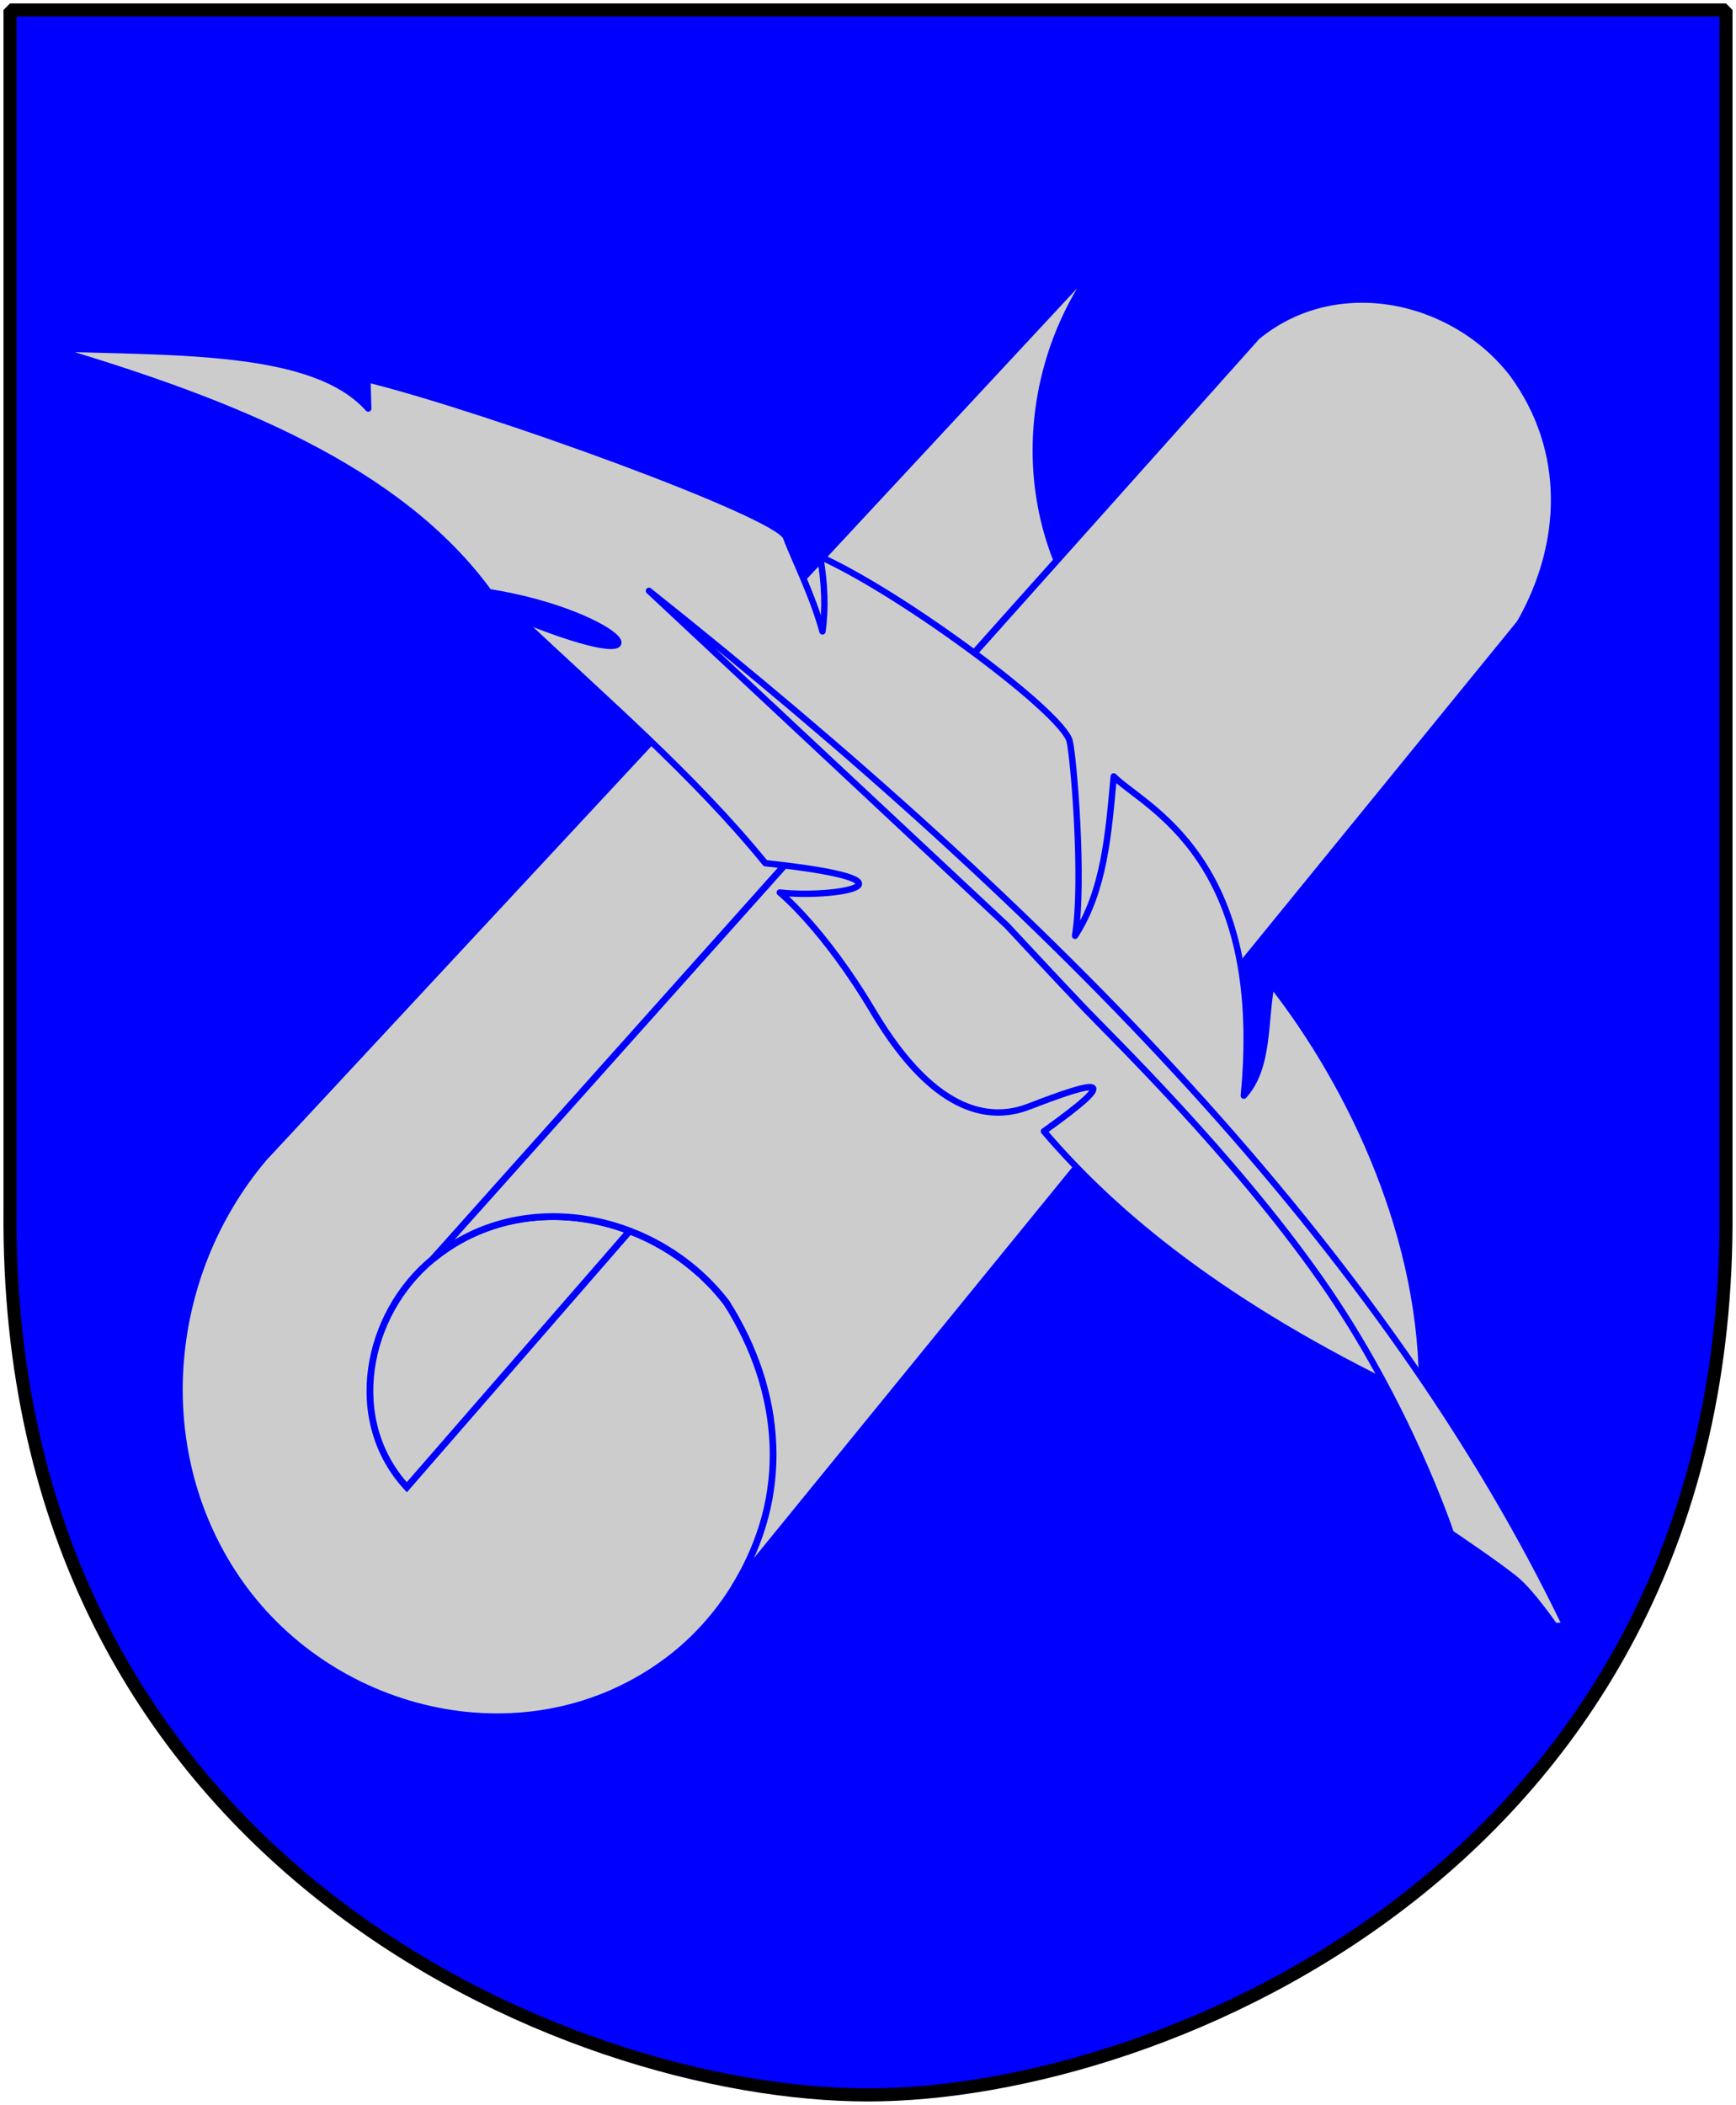
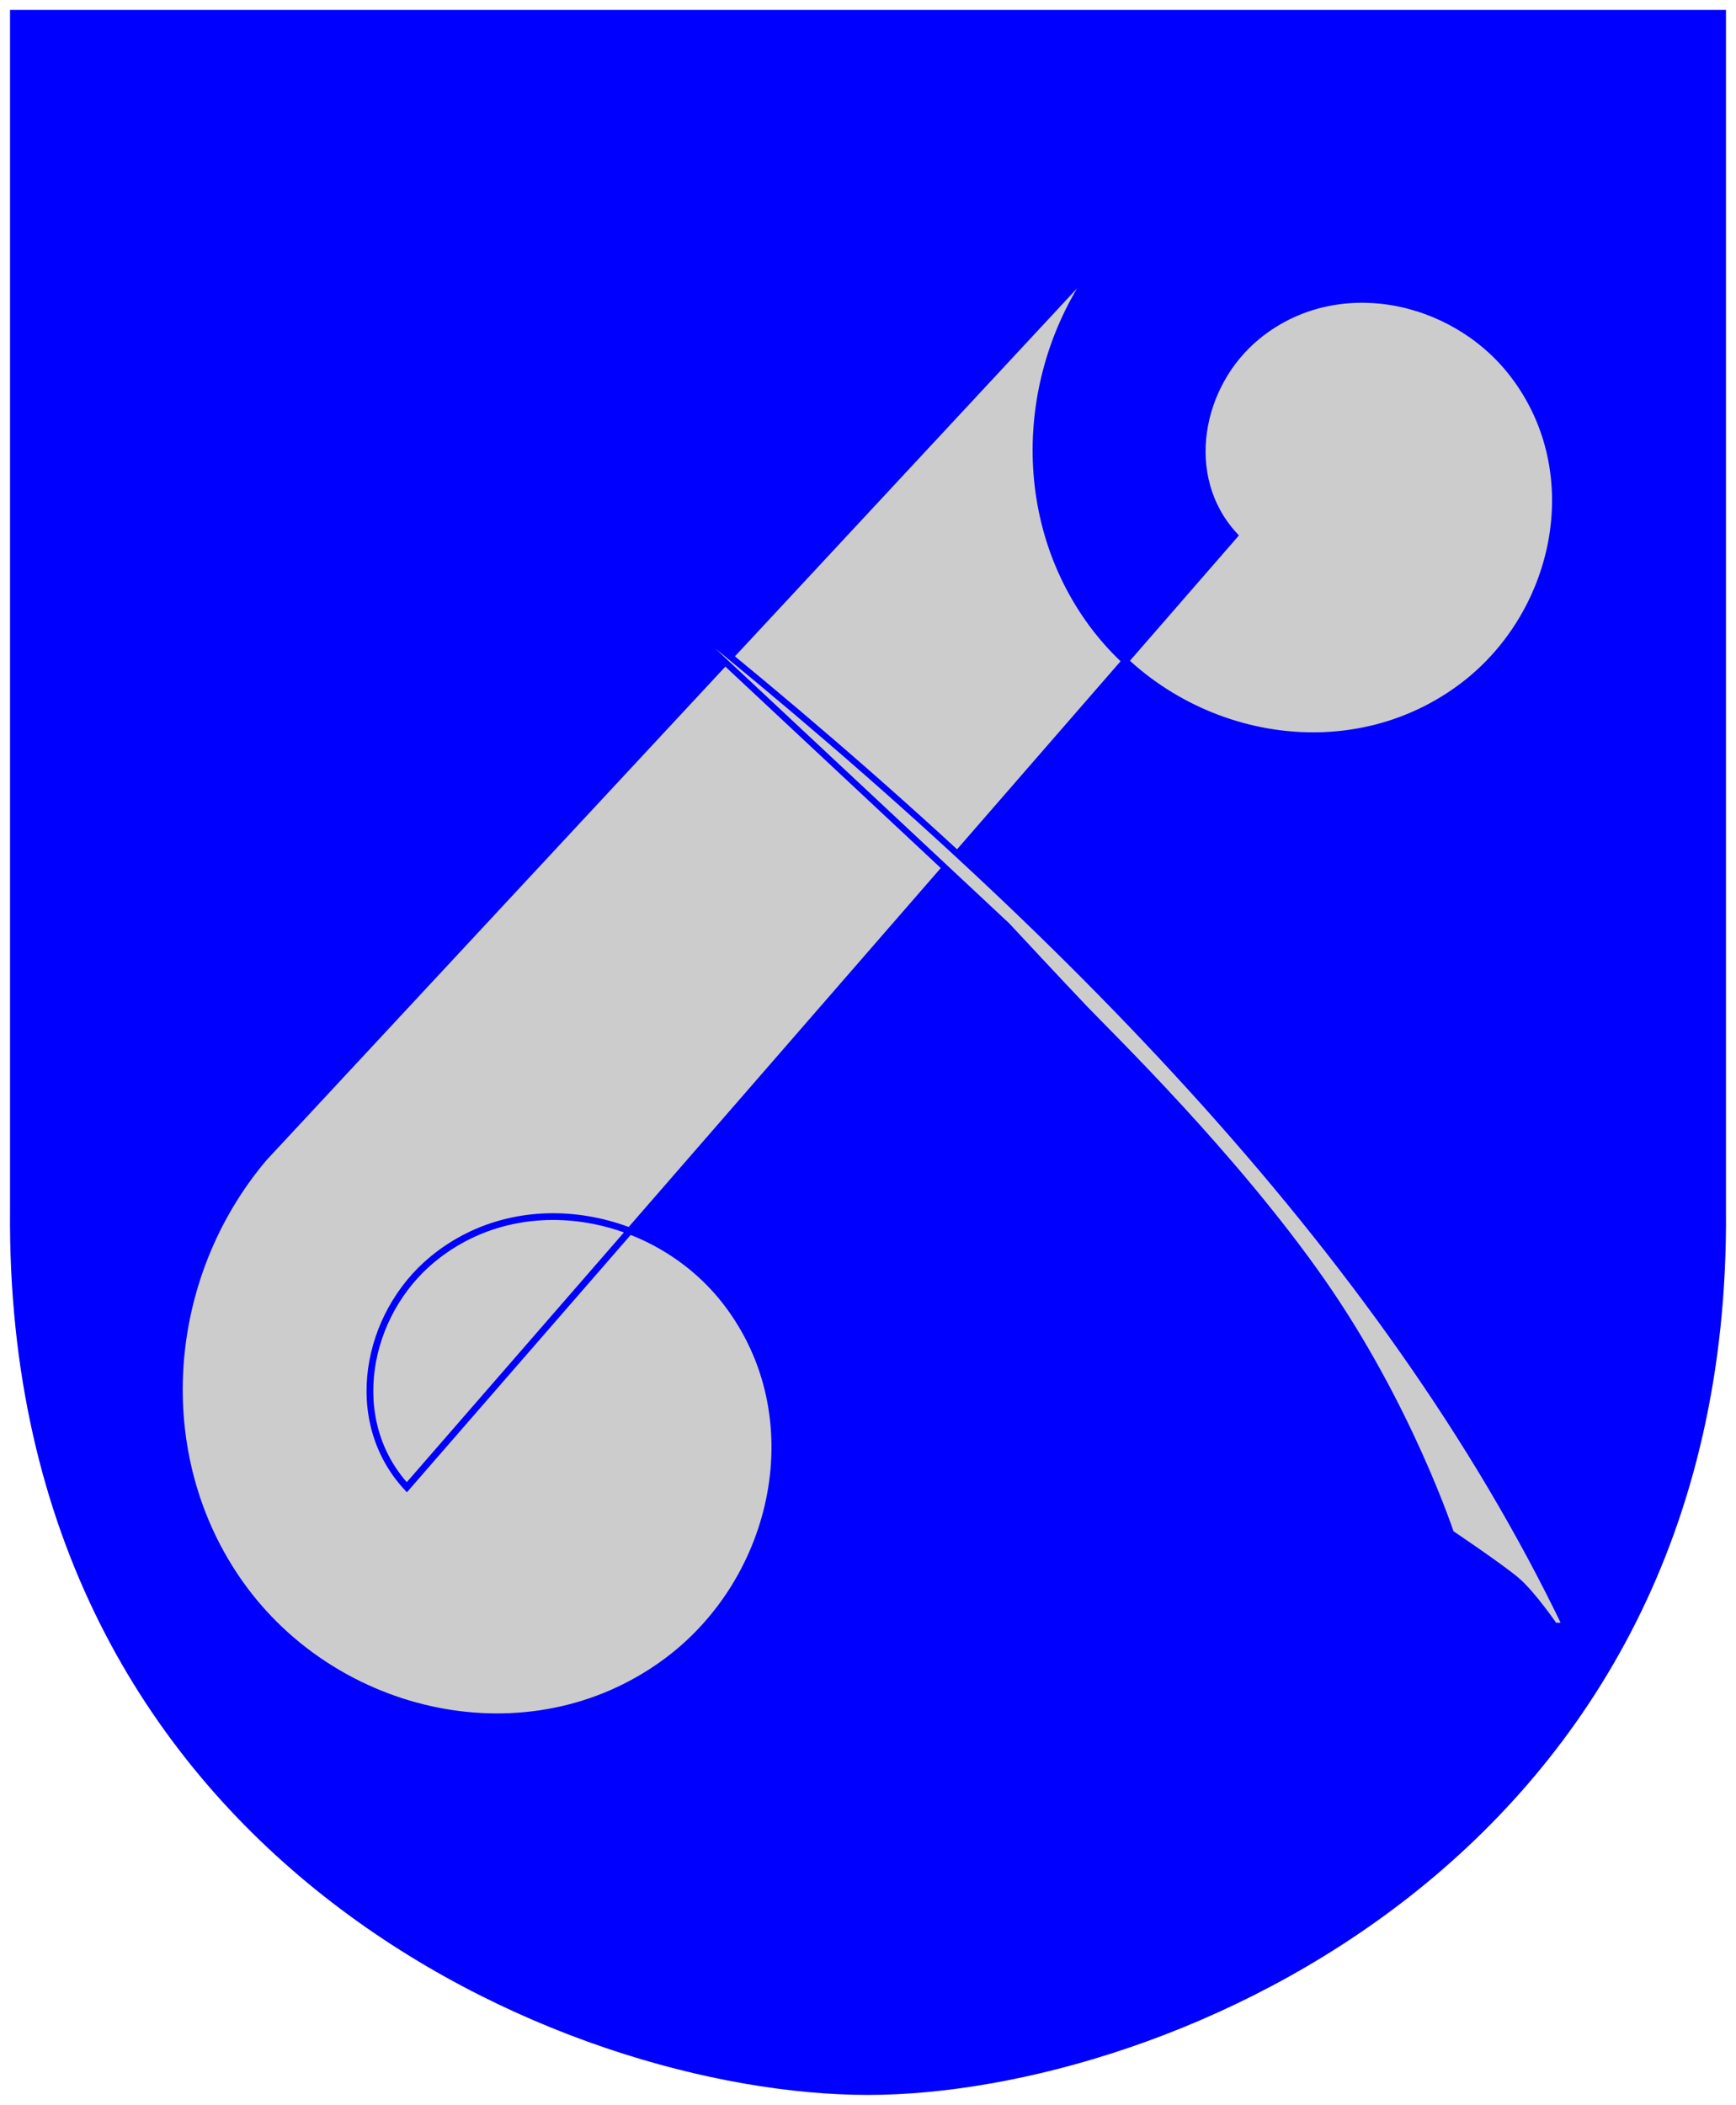
<svg xmlns="http://www.w3.org/2000/svg" xmlns:xlink="http://www.w3.org/1999/xlink" version="1.0" width="251" height="304.2" id="svg4166">
  <defs id="defs4168">
    <mask id="mask2761">
      <path d="M 281.5,87.25 C 163.117,181.455 64.983,280.997 11.688,391.75 L 15,391.75 C 15,391.75 21.5,382.25 26.25,378.25 C 31,374.25 45.5,364.5 45.5,364.5 C 45.5,364.5 57.983,326.622 83.792,289.853 C 109.602,253.083 145.664,218.081 153.089,210.303 C 160.513,202.525 176.125,185.75 176.125,185.75" style="fill:white;fill-opacity:1;fill-rule:evenodd;stroke:white;stroke-width:1.25;stroke-linecap:butt;stroke-linejoin:miter;stroke-miterlimit:4;stroke-dasharray:none;stroke-opacity:1" id="path2759" />
    </mask>
    <radialGradient cx="196.337" cy="186.437" r="57.806" fx="196.337" fy="186.437" id="radialGradient2953" xlink:href="#linearGradient2772" gradientUnits="userSpaceOnUse" gradientTransform="matrix(-5.652,-5.454,-1.762,1.826,1342.868,626.457)" />
    <radialGradient cx="119.723" cy="269.649" r="71.064" fx="119.723" fy="269.649" id="radialGradient2951" xlink:href="#linearGradient2772" gradientUnits="userSpaceOnUse" gradientTransform="matrix(-4.461,-2.923,-0.898,1.37,949.736,116.577)" />
    <radialGradient cx="282.988" cy="40.733" r="110.102" fx="282.988" fy="40.733" id="radialGradient2949" xlink:href="#linearGradient2819" gradientUnits="userSpaceOnUse" gradientTransform="matrix(-2.098,-1.251,-0.293,0.491,195.617,-115.672)" />
    <radialGradient cx="224.146" cy="109.503" r="70.887" fx="224.146" fy="109.503" id="radialGradient2947" xlink:href="#linearGradient2819" gradientUnits="userSpaceOnUse" gradientTransform="matrix(-3.671,-3.747,-0.987,0.967,788.143,556.607)" />
    <linearGradient id="linearGradient2819">
      <stop style="stop-color:white;stop-opacity:1" offset="0" id="stop2821" />
      <stop style="stop-color:white;stop-opacity:1" offset="0.411" id="stop2921" />
      <stop style="stop-color:#9cf;stop-opacity:1" offset="1" id="stop2823" />
    </linearGradient>
    <radialGradient cx="318.534" cy="70.836" r="66.835" fx="318.534" fy="70.836" id="radialGradient2945" xlink:href="#linearGradient2819" gradientUnits="userSpaceOnUse" gradientTransform="matrix(0.745,-1.259,-5.013,-2.968,-234.865,210.922)" />
    <radialGradient cx="190.253" cy="133.78" r="42.904" fx="190.253" fy="133.78" id="radialGradient2943" xlink:href="#linearGradient2772" gradientUnits="userSpaceOnUse" gradientTransform="matrix(-2.467,2.505,8.811,8.676,-891.15,-1941.465)" />
    <radialGradient cx="148.51" cy="189.075" r="28.557" fx="148.51" fy="189.075" id="radialGradient2941" xlink:href="#linearGradient2772" gradientUnits="userSpaceOnUse" gradientTransform="matrix(-4.494,0.9,2.033,10.147,330.745,-2120.64)" />
    <linearGradient id="linearGradient2772">
      <stop style="stop-color:white;stop-opacity:1" offset="0" id="stop2774" />
      <stop style="stop-color:white;stop-opacity:1" offset="0.169" id="stop2887" />
      <stop style="stop-color:#edc;stop-opacity:1" offset="0.361" id="stop2780" />
      <stop style="stop-color:#9cf;stop-opacity:1" offset="0.617" id="stop2889" />
      <stop style="stop-color:#9cf;stop-opacity:1" offset="1" id="stop2776" />
    </linearGradient>
    <radialGradient cx="90.208" cy="264.088" r="32.989" fx="90.208" fy="264.088" id="radialGradient2939" xlink:href="#linearGradient2772" gradientUnits="userSpaceOnUse" gradientTransform="matrix(-2.896,1.038,3.034,8.461,-306.659,-2165.848)" spreadMethod="reflect" />
    <mask id="mask2918">
      <path d="M 58.75,323 C 111.494,297.64 143.767,271.468 165.25,246.25 C 142.088,229.68 148.893,230.973 169.75,239 C 179.563,242.777 196.5,243 215.5,211 C 230.086,186.434 243,176 243,176 C 226.58,177.836 197.967,172.667 247.25,167.375 C 268.44,141.349 294.856,118.807 319.75,95.25 C 271.649,114.854 288.808,93.974 328.625,87.625 C 355.192,51.283 403.995,31.754 457.625,15.875 C 420.612,17.186 380.065,15.711 364.125,33.625 L 364.375,25 C 328.411,33.945 243.46,64.798 241.123,71.533 C 239.328,76.707 233.421,88.265 230.428,99.199 C 229.499,92.562 229.708,85.241 231.136,77.19 C 206.054,88.567 159.711,123.214 157.685,131.461 C 156.513,136.231 153.467,172.577 156.094,188.736 C 147.436,175.317 146.242,158.504 144.707,141.848 C 135.888,150.807 99.657,165.386 106.42,235.759 C 98.928,227.455 100.416,214.162 98.288,202.878 C 74.276,233.484 53.094,278.867 54,324" style="fill:white;fill-opacity:1;fill-rule:evenodd;stroke:white;stroke-width:0.625;stroke-linecap:butt;stroke-linejoin:round;stroke-miterlimit:4;stroke-dasharray:none;stroke-opacity:1" id="path2901" />
    </mask>
  </defs>
  <path d="M 249.551,1.44 L 125.5,1.44 L 1.45,1.44 L 1.45,174.936 C 0.682,268.657 81.739,302.756 125.5,302.756 C 168.494,302.756 250.318,268.657 249.551,174.936 L 249.551,1.44 z " style="color:black;fill:blue;fill-opacity:1;fill-rule:nonzero;stroke:none;stroke-width:1.888;stroke-linecap:round;stroke-linejoin:bevel;marker:none;marker-start:none;marker-mid:none;marker-end:none;stroke-miterlimit:4;stroke-dashoffset:0;stroke-opacity:1;visibility:visible;display:block" id="Shield" />
  <g transform="matrix(0.974,0,0,0.974,-137.458,-118.352)" id="Papper">
    <path d="M 201.516,342.186 L 324.366,200.965 C 316.366,192.285 319.048,178.567 327.713,171.441 C 339.408,161.825 356.872,165.499 365.753,177.071 C 377.016,191.748 372.331,213.009 357.842,223.625 C 340.197,236.552 315.112,230.846 302.772,213.432 C 290.97,196.777 292.833,173.739 305.868,158.342 C 305.868,158.342 180.31,293.322 180.31,293.322 C 165.366,310.972 163.231,337.384 176.761,356.478 C 190.908,376.441 219.665,382.983 239.893,368.163 C 256.504,355.993 261.876,331.619 248.963,314.792 C 238.782,301.526 218.761,297.314 205.354,308.339 C 195.42,316.507 192.345,332.234 201.516,342.186 z " style="fill:#ccc;fill-opacity:1;fill-rule:nonzero;stroke:blue;stroke-width:1px;stroke-linecap:butt;stroke-linejoin:miter;stroke-opacity:1" id="path8587" />
-     <path d="M 250.134,357.056 C 258.576,343.512 257.353,328.022 248.963,314.792 C 238.782,301.526 218.761,297.314 205.354,308.339 C 205.354,308.339 327.713,171.441 327.713,171.441 C 339.408,161.825 356.872,165.499 365.753,177.071 C 373.963,188.377 373.454,202.201 366.774,213.936 C 366.774,213.936 250.134,357.056 250.134,357.056 z " style="fill:#ccc;fill-opacity:1;fill-rule:evenodd;stroke:blue;stroke-width:1px;stroke-linecap:butt;stroke-linejoin:miter;stroke-opacity:1" id="path8589" />
  </g>
  <g transform="matrix(0.931,0,0,0.931,338.535,-12.311)" id="Feather">
-     <path d="M -145.303,229.334 C -173.135,215.952 -190.164,202.142 -201.5,188.835 C -189.278,180.092 -192.869,180.774 -203.874,185.01 C -209.052,187.003 -217.989,187.12 -228.015,170.235 C -235.712,157.273 -242.526,151.767 -242.526,151.767 C -233.861,152.736 -218.763,150.008 -244.768,147.216 C -255.949,133.483 -269.888,121.588 -283.024,109.158 C -257.643,119.502 -266.697,108.484 -287.707,105.135 C -301.725,85.958 -327.477,75.653 -355.776,67.275 C -336.246,67.966 -314.85,67.188 -306.439,76.641 L -306.571,72.09 C -287.594,76.809 -242.769,93.089 -241.536,96.644 C -240.588,99.374 -237.471,105.472 -235.892,111.242 C -235.402,107.739 -235.512,103.877 -236.265,99.628 C -223.03,105.632 -198.577,123.914 -197.508,128.265 C -196.889,130.782 -195.282,149.961 -196.668,158.487 C -192.1,151.406 -191.47,142.535 -190.66,133.746 C -186.007,138.474 -166.889,146.166 -170.457,183.3 C -166.504,178.918 -167.289,171.904 -166.166,165.95 C -153.496,182.099 -142.319,206.046 -142.797,229.861" style="fill:#ccc;fill-opacity:1;fill-rule:evenodd;stroke:blue;stroke-width:0.989;stroke-linecap:butt;stroke-linejoin:round;stroke-miterlimit:4;stroke-dasharray:none;stroke-opacity:1" id="path2768" />
    <path d="M -207.238,156.912 C -207.238,156.912 -262.841,104.937 -262.841,104.937 C -200.374,154.645 -148.592,207.17 -120.47,265.611 L -122.218,265.611 C -122.218,265.611 -125.648,260.598 -128.154,258.487 C -130.661,256.377 -138.312,251.232 -138.312,251.232 C -138.312,251.232 -144.899,231.245 -158.517,211.843 C -172.136,192.441 -191.165,173.972 -195.083,169.867 C -199,165.763 -207.238,156.912 -207.238,156.912 z " style="fill:#ccc;fill-opacity:1;fill-rule:evenodd;stroke:blue;stroke-width:0.989;stroke-linecap:round;stroke-linejoin:round;stroke-miterlimit:4;stroke-dasharray:none;stroke-opacity:1" id="path1873" />
  </g>
-   <path d="M 249.551,1.44 L 125.5,1.44 L 1.45,1.44 L 1.45,174.936 C 0.682,268.657 81.739,302.756 125.5,302.756 C 168.494,302.756 250.318,268.657 249.551,174.936 L 249.551,1.44 z " style="color:black;fill:none;fill-opacity:0;fill-rule:nonzero;stroke:black;stroke-width:1.888;stroke-linecap:round;stroke-linejoin:bevel;marker:none;marker-start:none;marker-mid:none;marker-end:none;stroke-miterlimit:4;stroke-dashoffset:0;stroke-opacity:1;visibility:visible;display:block" id="Frame" />
</svg>